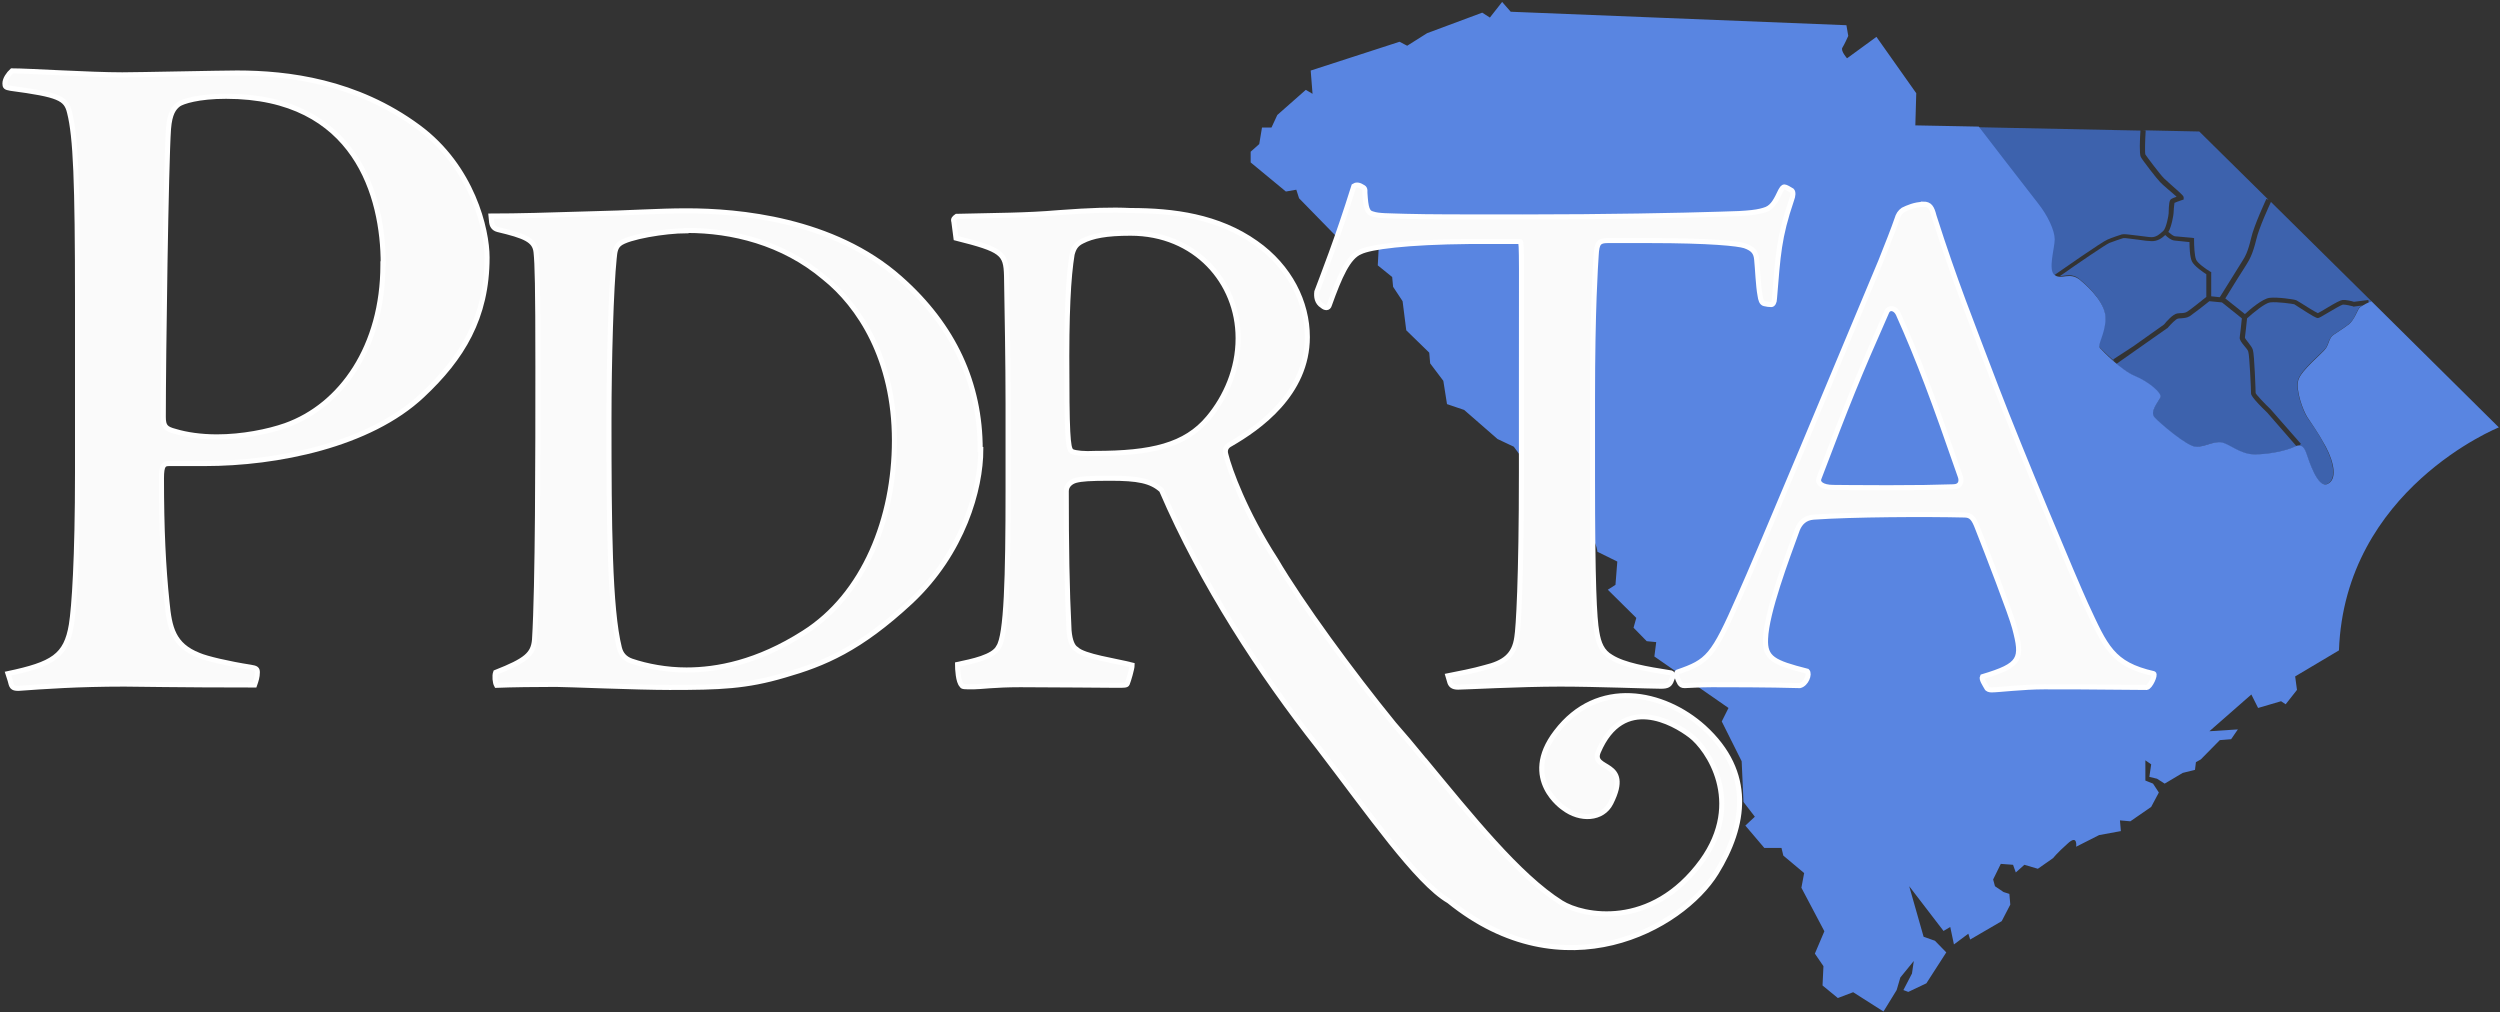
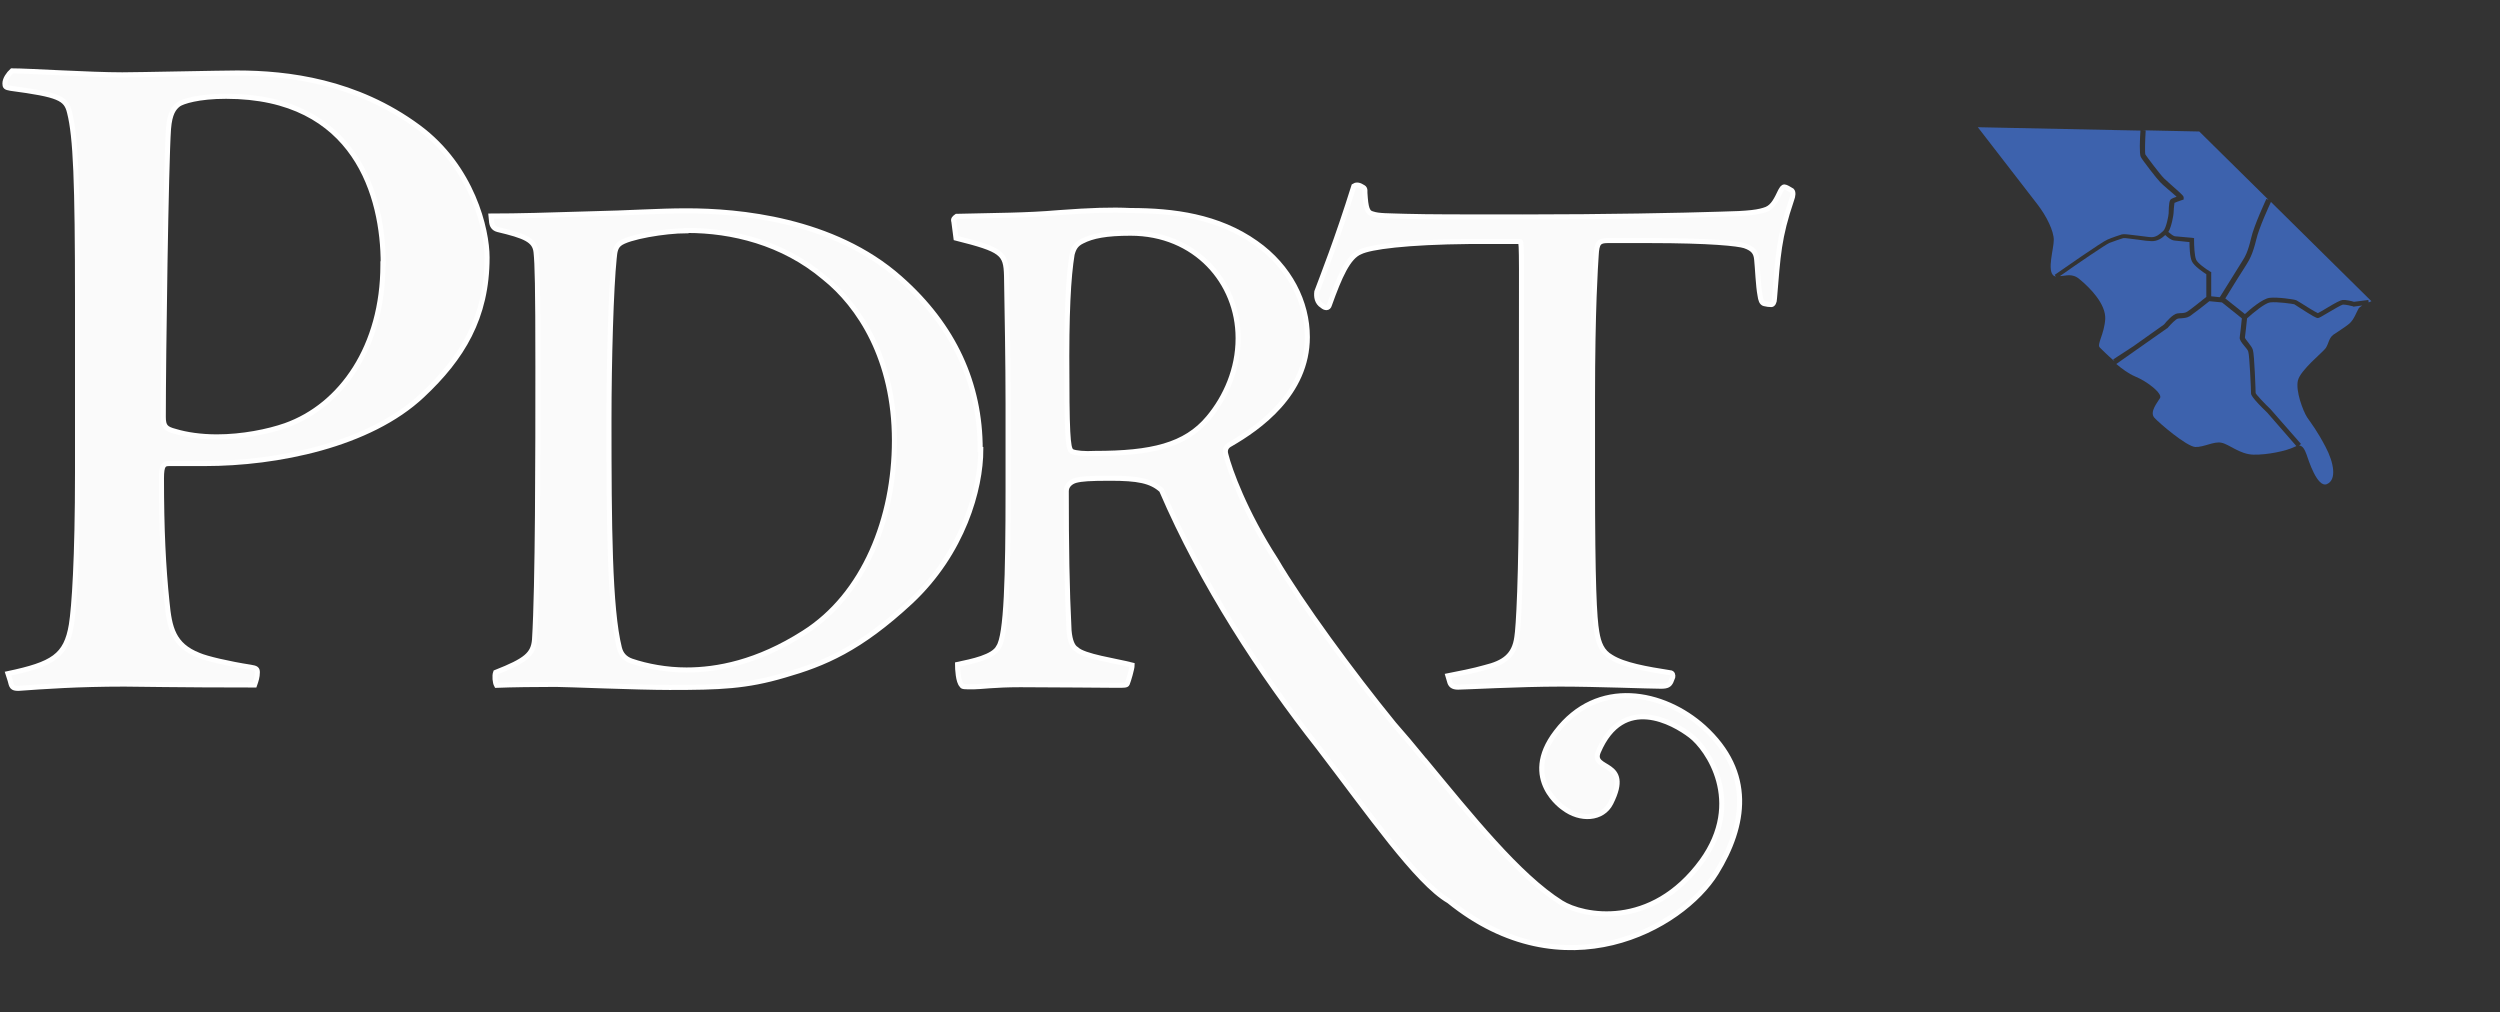
<svg xmlns="http://www.w3.org/2000/svg" width="988" height="400" viewBox="0 0 988 400" fill="none">
  <rect x="0" y="0" width="988" height="400" fill="#333333" stroke="none" />
  <path d="M832.84 94.702C834.777 93.855 837.44 93.007 838.529 92.644C839.256 92.402 841.071 92.644 844.945 93.129C847.124 93.371 849.303 93.734 850.271 93.734C852.208 93.734 853.54 92.523 854.992 91.192C856.082 90.102 857.05 85.139 857.05 84.292C857.05 84.292 857.05 79.934 857.655 79.087C857.776 78.845 858.018 78.481 860.197 77.755C859.229 76.908 857.776 75.576 856.566 74.608C855.234 73.519 854.145 72.429 853.661 71.945C852.329 70.613 846.64 63.229 846.034 62.019C845.429 60.808 845.671 54.998 845.913 51.608L781.636 50.277C781.636 50.277 801.367 75.818 805.119 80.66C808.872 85.502 811.656 91.313 811.656 94.823C811.656 98.334 808.872 107.049 811.656 108.986C811.898 109.107 812.14 109.228 812.504 109.349L812.019 108.623C814.077 107.17 830.903 95.429 832.84 94.702Z" fill="#3D62AD" />
  <path d="M889.613 155.469C889.613 153.896 889.007 140.338 888.523 139.006C888.402 138.401 887.676 137.554 886.949 136.707C885.86 135.375 885.013 134.286 885.134 133.317C885.255 132.349 885.86 127.507 885.981 125.812L878.113 119.517L873.15 119.033C871.818 120.123 866.492 124.238 865.402 124.965C864.192 125.691 862.981 125.691 861.771 125.812C861.408 125.812 861.045 125.812 860.682 125.933C859.955 126.054 858.018 127.991 856.566 129.686L856.324 129.807L836.35 143.848C838.65 145.785 841.314 147.722 843.613 148.69C848.94 150.869 854.629 155.59 853.661 157.285C852.692 158.98 849.424 162.732 851.361 165.032C853.298 167.211 864.071 176.411 867.581 176.653C870.971 176.774 874.844 174.353 877.871 174.958C881.018 175.564 885.134 179.558 890.581 179.679C896.028 179.8 903.533 178.227 906.681 176.653C907.044 176.532 907.286 176.411 907.528 176.29L896.028 163.095C889.613 156.922 889.613 155.832 889.613 155.469Z" fill="#3D62AD" />
  <path d="M847.971 51.608C847.729 55.603 847.608 60.324 847.85 61.05C848.455 62.019 854.024 69.403 855.234 70.492C855.718 70.976 856.808 71.945 858.018 73.034C862.86 77.271 862.981 77.513 862.981 78.118V78.845L862.255 79.087C861.166 79.45 859.834 79.934 859.35 80.176C859.229 80.903 858.987 83.445 858.987 84.292C858.987 84.776 858.261 89.497 856.929 91.676C857.776 92.402 858.866 93.25 859.471 93.371C861.045 93.492 866.25 93.976 866.25 93.976L867.097 94.097V94.944C867.097 96.639 867.218 101.239 867.945 102.691C868.55 104.023 871.576 106.202 873.392 107.291L873.876 107.533V117.096L877.265 117.46C878.718 115.16 884.649 105.597 885.86 103.66C887.313 101.481 888.402 99.423 889.613 94.218C890.823 88.892 895.544 78.966 895.665 78.603L896.512 78.966L869.155 51.971L846.761 51.487L847.971 51.608Z" fill="#3D62AD" />
  <path d="M891.67 94.702C890.339 100.149 889.128 102.449 887.676 104.749C886.465 106.565 881.26 114.917 879.444 117.943L887.191 124.117C889.007 122.422 894.212 117.943 896.996 117.701C900.023 117.338 906.802 118.306 907.528 118.67C907.649 118.791 908.012 118.912 909.344 119.759C911.038 120.848 914.912 123.269 916.001 123.754C916.607 123.512 918.18 122.543 919.391 121.817C923.022 119.638 924.838 118.67 925.806 118.549C927.138 118.427 929.559 119.033 930.285 119.275L935.975 118.549L936.096 119.517C936.701 119.275 937.185 119.033 937.185 119.033L897.481 79.812C896.754 81.386 892.76 89.981 891.67 94.702Z" fill="#3D62AD" />
  <path d="M930.043 121.091C929.196 120.849 927.017 120.364 925.927 120.364C925.322 120.485 922.175 122.301 920.359 123.391C917.333 125.206 916.486 125.691 916.001 125.691C915.396 125.691 914.186 125.085 908.375 121.333C907.528 120.728 906.801 120.364 906.68 120.243C906.196 120.122 900.023 119.154 897.118 119.517C895.181 119.759 890.702 123.391 888.039 125.812C887.918 127.264 887.312 132.469 887.191 133.438C887.191 133.68 888.039 134.769 888.523 135.375C889.37 136.464 890.097 137.432 890.339 138.28C890.944 140.096 891.428 154.622 891.428 155.348C891.67 155.953 894.697 159.221 897.36 161.764L909.344 175.442L908.617 176.047C910.191 176.168 910.917 177.984 911.522 179.558C912.249 181.616 915.759 192.994 919.633 191.3C923.506 189.605 922.417 182.947 919.028 176.532C915.638 170.116 913.58 167.574 911.765 164.911C910.07 162.248 907.165 154.379 908.133 150.385C909.101 146.269 917.817 139.369 919.149 137.554C920.359 135.617 920.359 133.68 922.054 132.348C923.749 131.138 926.412 129.564 928.348 127.991C930.285 126.417 931.375 123.149 932.101 121.938C932.343 121.575 932.948 121.091 933.554 120.728L929.922 121.212L930.043 121.091Z" fill="#3D62AD" />
  <path d="M843.129 136.827L855.234 128.233C856.082 127.143 858.745 124.117 860.439 123.875C860.803 123.875 861.287 123.754 861.65 123.754C862.739 123.754 863.708 123.633 864.434 123.149C865.402 122.544 869.881 119.033 871.939 117.338V108.381C870.608 107.533 867.097 105.112 866.25 103.297C865.402 101.602 865.281 97.486 865.281 95.67C863.708 95.549 860.439 95.186 859.35 95.065C858.018 94.944 856.566 93.734 855.718 92.886C854.266 94.218 852.692 95.307 850.392 95.307C849.303 95.307 847.124 95.065 844.824 94.702C842.645 94.46 839.619 93.976 839.135 94.097C838.045 94.46 835.382 95.307 833.566 96.034C832.356 96.518 821.461 103.902 814.077 109.107C816.377 109.107 818.919 107.775 821.945 110.438C826.061 113.828 832.235 120.122 831.993 126.054C831.629 131.985 828.603 136.101 829.814 137.312C830.419 137.917 832.84 140.338 835.624 142.759L835.14 142.033L843.129 136.827Z" fill="#3D62AD" />
-   <path d="M937.185 119.033C937.185 119.033 933.069 120.728 932.222 121.938C931.496 123.149 930.285 126.417 928.469 127.991C926.533 129.564 923.87 131.138 922.175 132.349C920.48 133.559 920.48 135.617 919.27 137.554C918.059 139.491 909.223 146.39 908.254 150.385C907.286 154.501 910.191 162.248 911.886 164.911C913.58 167.574 915.638 170.116 919.149 176.532C922.538 182.947 923.749 189.605 919.754 191.3C915.88 192.995 912.37 181.616 911.644 179.558C910.917 177.5 909.949 174.958 906.802 176.532C903.654 178.105 896.149 179.679 890.702 179.558C885.255 179.437 881.139 175.442 877.992 174.837C874.844 174.232 871.092 176.774 867.702 176.532C864.313 176.411 853.418 167.09 851.482 164.911C849.545 162.732 852.813 158.98 853.782 157.164C854.75 155.469 849.061 150.748 843.734 148.569C838.408 146.39 831.145 138.885 829.935 137.554C828.724 136.343 831.871 132.228 832.114 126.296C832.477 120.365 826.182 114.07 822.066 110.681C817.951 107.291 814.803 110.681 812.019 108.744C809.235 106.807 812.019 98.091 812.019 94.581C812.019 91.07 809.235 85.139 805.483 80.418C801.73 75.697 781.999 50.035 781.999 50.035L756.941 49.55L757.305 36.84L741.568 14.567L729.947 23.04C729.947 23.04 727.284 20.014 728.132 18.804C728.858 17.714 730.431 14.204 730.431 14.204L729.705 9.967L597.034 4.641L593.645 0.767L588.803 6.941L585.777 5.004L563.988 13.114L556.119 18.077L553.093 16.504L517.989 27.882L518.715 37.082L516.052 35.508L504.794 45.435L502.494 50.398H498.742L497.652 56.934L494.263 59.961V64.197L508.183 75.697L512.299 74.971L513.389 78.36L528.762 94.097L531.425 91.434L539.656 91.797L544.862 97.97L544.498 104.87L550.188 109.47L550.551 113.344L554.304 119.033L555.756 130.533L564.835 139.369L565.198 143.606L570.403 150.506L571.856 159.706L578.635 162.006L591.829 173.506L598.245 176.532L605.024 185.732L606.476 191.905L609.502 196.505L615.918 202.316C630.928 208.489 631.291 218.052 631.291 218.052L639.16 221.926L638.433 231.125L635.407 233.062L646.665 244.199L645.575 248.072L650.781 253.399L654.533 253.762L653.807 259.451L683.101 279.788L680.438 285.114L688.306 300.85L689.032 316.95L693.511 322.76L689.759 326.271L697.264 335.107H704.043L704.769 338.134L713 345.034L711.911 350.844L720.99 368.033L717.237 376.87L720.626 381.833L720.263 389.459L726.316 394.422L732.368 392.122L744.352 399.748L749.557 391.275L751.01 386.312L756.336 379.775L755.61 384.738L752.221 391.275L754.157 392.001L761.299 388.612L769.168 376.386L764.689 371.786L760.21 370.212L754.52 350.239L768.078 367.912L770.741 366.338L772.194 373.238L777.883 369.001L778.609 371.301L791.078 364.038L794.467 357.502L794.104 353.265L791.804 352.539L788.415 350.239L787.688 347.576L790.714 341.402L795.556 341.765L796.646 344.791L800.035 341.765L805.362 343.339L811.414 339.102C811.414 339.102 812.867 337.165 817.103 333.413C821.219 329.539 820.493 334.623 820.493 334.623L829.572 330.023L838.166 328.45L837.803 324.213L841.919 324.576L850.15 318.887L853.176 313.197L850.876 309.687L847.85 308.476V300.487L850.15 302.061L849.424 307.024L852.45 307.75L855.476 309.687L862.618 305.45L867.46 304.24L867.823 301.213L869.76 300.124L877.265 292.498L881.744 292.135L884.407 288.261L873.15 288.987L889.733 274.461L892.397 279.788L901.475 277.124L903.291 278.335L907.77 272.646L907.044 267.319L924.354 257.03C926.654 193.358 987.542 168.906 987.542 168.906L937.185 119.033Z" fill="#5985E1" />
-   <path d="M760.089 80.66C762.631 80.66 763.478 81.992 764.326 85.381C772.678 111.528 778.852 126.659 788.899 153.169C798.583 178.469 820.13 229.794 824.245 238.752C832.114 255.699 834.656 262.477 851.119 266.23C851.966 266.593 849.787 271.556 848.334 271.677C823.277 271.435 817.709 271.435 807.904 271.435C799.43 271.435 789.746 272.646 787.083 272.646C786.236 272.646 785.388 272.404 785.146 271.798C784.42 270.467 782.967 268.409 783.452 267.44C798.825 262.841 799.43 260.42 796.162 248.072C794.83 242.867 785.267 218.173 781.636 208.973C780.062 204.737 778.973 203.526 776.31 203.526C761.299 203.163 732.126 203.284 716.753 204.373C713.364 204.615 711.427 206.552 710.337 209.215C706.101 220.836 698.111 242.02 697.748 252.43C697.385 260.177 700.895 261.872 714.211 265.262C715.3 266.351 713.848 270.346 711.306 270.951C698.838 270.588 682.254 270.588 676.564 270.588C671.601 270.588 667.001 270.951 665.791 270.951C664.58 270.951 664.338 270.588 663.854 269.983C662.886 268.288 662.159 266.109 662.886 265.625C675.112 261.388 676.927 259.693 687.459 235.725C694.48 220.231 727.405 141.185 743.263 103.297C746.168 96.034 748.347 90.465 749.679 86.592C750.163 84.897 750.889 83.808 752.1 82.96C753.794 82.113 756.821 80.781 759.968 80.781H760.089V80.66ZM724.863 192.632C726.8 192.632 732.732 192.753 746.047 192.753C757.789 192.753 764.205 192.632 771.831 192.389C774.978 192.389 775.462 190.089 774.615 188.032C764.326 158.374 758.515 142.638 750.163 123.996C748.952 121.575 746.531 121.333 745.684 123.149C734.063 149.417 730.311 158.859 718.811 189.121C718.206 190.816 719.9 192.632 724.621 192.632H724.863Z" fill="#FAFAFA" stroke="white" stroke-width="2" />
  <path d="M572.219 267.078C576.456 266.23 582.266 265.141 586.866 263.809C594.371 261.994 598.487 259.088 599.455 251.825C600.061 248.315 601.271 228.947 601.271 186.579V156.922C601.271 103.781 601.513 95.428 600.787 95.428H581.056C555.514 95.671 541.472 97.608 537.599 99.544C532.757 101.481 529.367 109.349 525.373 120.486C525.01 121.939 523.678 121.817 522.588 120.849C520.41 119.518 520.168 117.218 520.41 115.281C522.71 109.107 528.399 94.823 535.057 73.519C535.783 73.034 536.872 72.913 538.204 73.761C539.172 74.245 539.536 74.487 539.414 76.303C539.778 82.113 540.262 84.05 542.441 84.534C544.862 85.381 548.493 85.26 555.756 85.502C564.956 85.745 576.456 85.745 601.876 85.745C634.802 85.745 664.58 85.139 679.591 84.655C691.696 84.413 695.206 83.808 698.111 82.718C700.774 81.629 702.106 78.724 703.68 75.455C704.285 74.487 704.527 73.882 705.253 73.882C705.737 73.882 707.19 74.729 708.158 75.334C708.764 75.939 708.643 77.392 708.037 78.966C702.953 93.976 702.711 100.634 701.259 118.065C701.259 119.396 700.653 120.365 700.048 120.365C699.201 120.365 698.232 120.244 697.264 120.002C696.174 119.76 695.811 118.428 695.569 116.733C694.843 112.981 694.601 105.96 694.238 102.571C693.995 99.907 693.027 98.334 689.517 97.123C686.854 96.276 676.08 95.065 651.749 95.065H635.407C631.897 95.065 631.049 96.034 630.807 100.876C630.565 104.87 629.355 121.333 629.355 157.89V189C629.355 230.642 630.081 244.32 631.049 249.767C631.776 254.246 633.107 257.636 636.739 259.694C641.702 262.841 650.66 264.415 659.98 265.867C661.07 265.867 661.191 266.957 661.07 267.562L660.344 269.378C659.738 270.588 659.012 271.193 656.47 271.193C651.87 271.193 630.928 270.346 616.644 270.346C600.666 270.346 578.635 271.556 576.214 271.556C574.035 271.556 573.187 270.709 572.824 269.135L572.219 267.078Z" fill="#FAFAFA" stroke="white" stroke-width="2" />
  <path d="M423.691 178.469C422.48 177.621 421.633 176.774 421.633 149.901C421.391 123.875 422.238 109.349 423.691 100.512C424.296 98.213 425.143 96.518 427.685 95.307C431.68 93.249 437.127 92.16 446.811 92.16C472.474 92.16 489.3 111.528 489.3 133.559V133.801C489.3 145.785 484.458 156.922 477.558 165.153C468.479 176.048 455.043 179.195 432.769 179.195C428.533 179.437 425.143 179.074 423.691 178.469ZM418.243 84.05C406.017 85.139 392.823 85.139 378.055 85.502C377.207 86.108 376.602 86.592 376.965 87.56L377.813 94.097C396.091 98.697 397.544 100.028 397.786 108.986C398.028 122.665 398.391 143.243 398.391 159.827V193.479C398.391 227.978 397.786 251.099 394.639 255.699C392.702 259.693 384.107 261.388 378.418 262.599C378.418 264.293 378.66 269.498 380.112 270.83C380.355 271.435 380.96 271.435 384.712 271.435C387.497 271.435 392.944 270.588 403.233 270.588C414.975 270.588 438.338 270.83 441.485 270.83C444.269 270.83 445.237 270.83 445.48 270.225C445.964 269.135 447.416 264.172 447.416 262.841C440.88 261.146 428.29 259.451 425.385 256.546C423.933 255.699 422.843 253.399 422.48 249.162C421.633 232.578 421.391 215.752 421.391 194.084C421.391 191.784 423.327 190.332 425.143 189.847C427.443 189.242 430.59 189 438.822 189C449.595 189 454.921 189.968 459.037 193.721C475.137 231.126 498.257 266.351 521.015 295.282C540.867 321.187 559.993 348.786 572.582 356.049C617.855 392.727 664.58 367.065 678.259 344.913C689.759 326.271 693.027 305.329 673.296 287.414C657.559 273.251 631.413 267.683 614.95 289.351C600.666 307.992 617.976 319.371 617.976 319.371C624.513 324.334 633.349 323.85 636.618 317.313C645.212 300.245 628.386 304.845 631.655 297.098C641.46 274.098 661.433 285.598 668.091 290.682C674.87 295.766 689.517 316.829 672.57 340.313C652.596 367.67 625.481 362.102 617.008 356.776C600.061 346.123 581.177 322.397 563.019 300.487C562.777 300.245 562.414 299.882 562.172 299.519C558.419 294.919 554.667 290.44 550.914 286.203C534.33 265.867 514.357 238.631 504.189 221.32C491.963 202.437 485.91 185.611 484.458 179.679C483.852 177.621 484.7 176.29 486.394 175.442C497.289 169.148 516.657 155.711 516.657 133.196C516.657 119.517 509.757 105.475 496.321 96.034C481.431 85.502 463.758 83.202 446.69 83.202C439.185 82.839 431.438 83.081 418.243 84.05Z" fill="#FAFAFA" stroke="white" stroke-width="2" />
  <path d="M387.618 177.621C387.618 193.237 380.597 218.415 359.897 237.783C339.682 256.546 325.64 262.356 310.025 266.835C294.893 271.314 284.604 271.677 264.631 271.677C252.042 271.677 223.595 270.467 219.721 270.467C211.974 270.467 201.927 270.588 196.237 270.83C195.632 269.74 195.39 267.077 195.874 265.746C207.858 261.025 210.764 258.604 211.248 252.793C212.579 231.125 212.579 179.316 212.579 144.817C212.579 112.617 212.337 104.386 211.853 99.665C211.369 94.823 207.374 93.249 196.722 90.707C194.785 90.223 194.422 88.649 194.301 87.923L194.059 85.381C204.59 85.381 216.816 85.018 232.31 84.534C249.5 84.171 259.668 83.323 271.41 83.323C291.625 83.323 329.272 86.592 355.661 109.954C377.086 128.838 387.376 151.717 387.376 177.621V177.621H387.618ZM271.168 91.192C263.057 91.192 248.047 93.612 244.779 96.397C243.326 97.607 242.963 99.181 242.721 102.086C241.51 113.586 240.663 142.396 240.663 166C240.663 207.4 240.905 240.567 244.779 256.062C245.384 258.483 246.836 260.299 249.621 261.267C255.673 263.325 263.42 264.777 271.289 264.777C283.273 264.777 299.251 261.872 317.651 250.13C341.619 234.999 353.482 204.615 353.482 174.111C353.482 141.911 339.561 120.728 325.761 109.712C309.298 95.791 289.083 91.07 271.652 91.07H271.168V91.192Z" fill="#FAFAFA" stroke="white" stroke-width="2" />
  <path d="M3.162 266.23C20.836 262.478 26.162 259.33 28.22 246.862C29.309 240.083 30.641 220.594 30.641 186.7V119.033C30.641 71.703 29.915 54.029 27.494 44.466C26.162 38.777 23.257 37.445 4.252 34.903C2.194 34.54 1.952 34.298 1.952 32.967C1.952 31.272 3.405 29.214 4.736 28.003C11.152 28.003 35.483 29.577 48.314 29.577C54.367 29.577 88.019 28.851 93.708 28.851C113.681 28.851 140.796 32.119 165.37 50.277C186.674 66.013 192.485 90.707 192.485 101.723C192.485 125.57 182.559 141.548 166.943 156.196C146.002 175.927 109.323 183.19 80.998 183.19C75.429 183.19 69.377 183.19 66.956 183.19C64.777 183.19 63.809 183.674 63.809 189C63.809 209.215 64.535 223.984 65.987 237.904C66.956 248.073 68.408 254.972 78.577 258.967C81.603 260.299 90.439 262.356 99.034 263.688C101.334 264.051 101.697 264.414 101.697 265.746C101.697 267.441 101.213 269.014 100.608 270.709C70.103 270.709 53.519 270.346 49.161 270.346C30.762 270.346 17.325 271.314 7.278 272.04C4.736 272.04 4.615 271.314 4.01 268.893L3.162 266.23ZM151.449 104.265C151.449 77.755 140.796 38.051 89.35 38.051C78.335 38.051 72.161 40.108 70.587 41.198C68.65 42.651 67.077 44.829 66.593 50.882C65.624 64.561 64.535 140.701 64.535 164.79C64.535 168.543 65.503 169.511 69.256 170.479C73.614 171.811 79.424 172.658 85.719 172.658C95.766 172.658 105.934 170.6 112.834 168.179C134.986 160.311 151.328 136.827 151.328 104.628V104.265H151.449Z" fill="#FAFAFA" stroke="white" stroke-width="2" />
</svg>